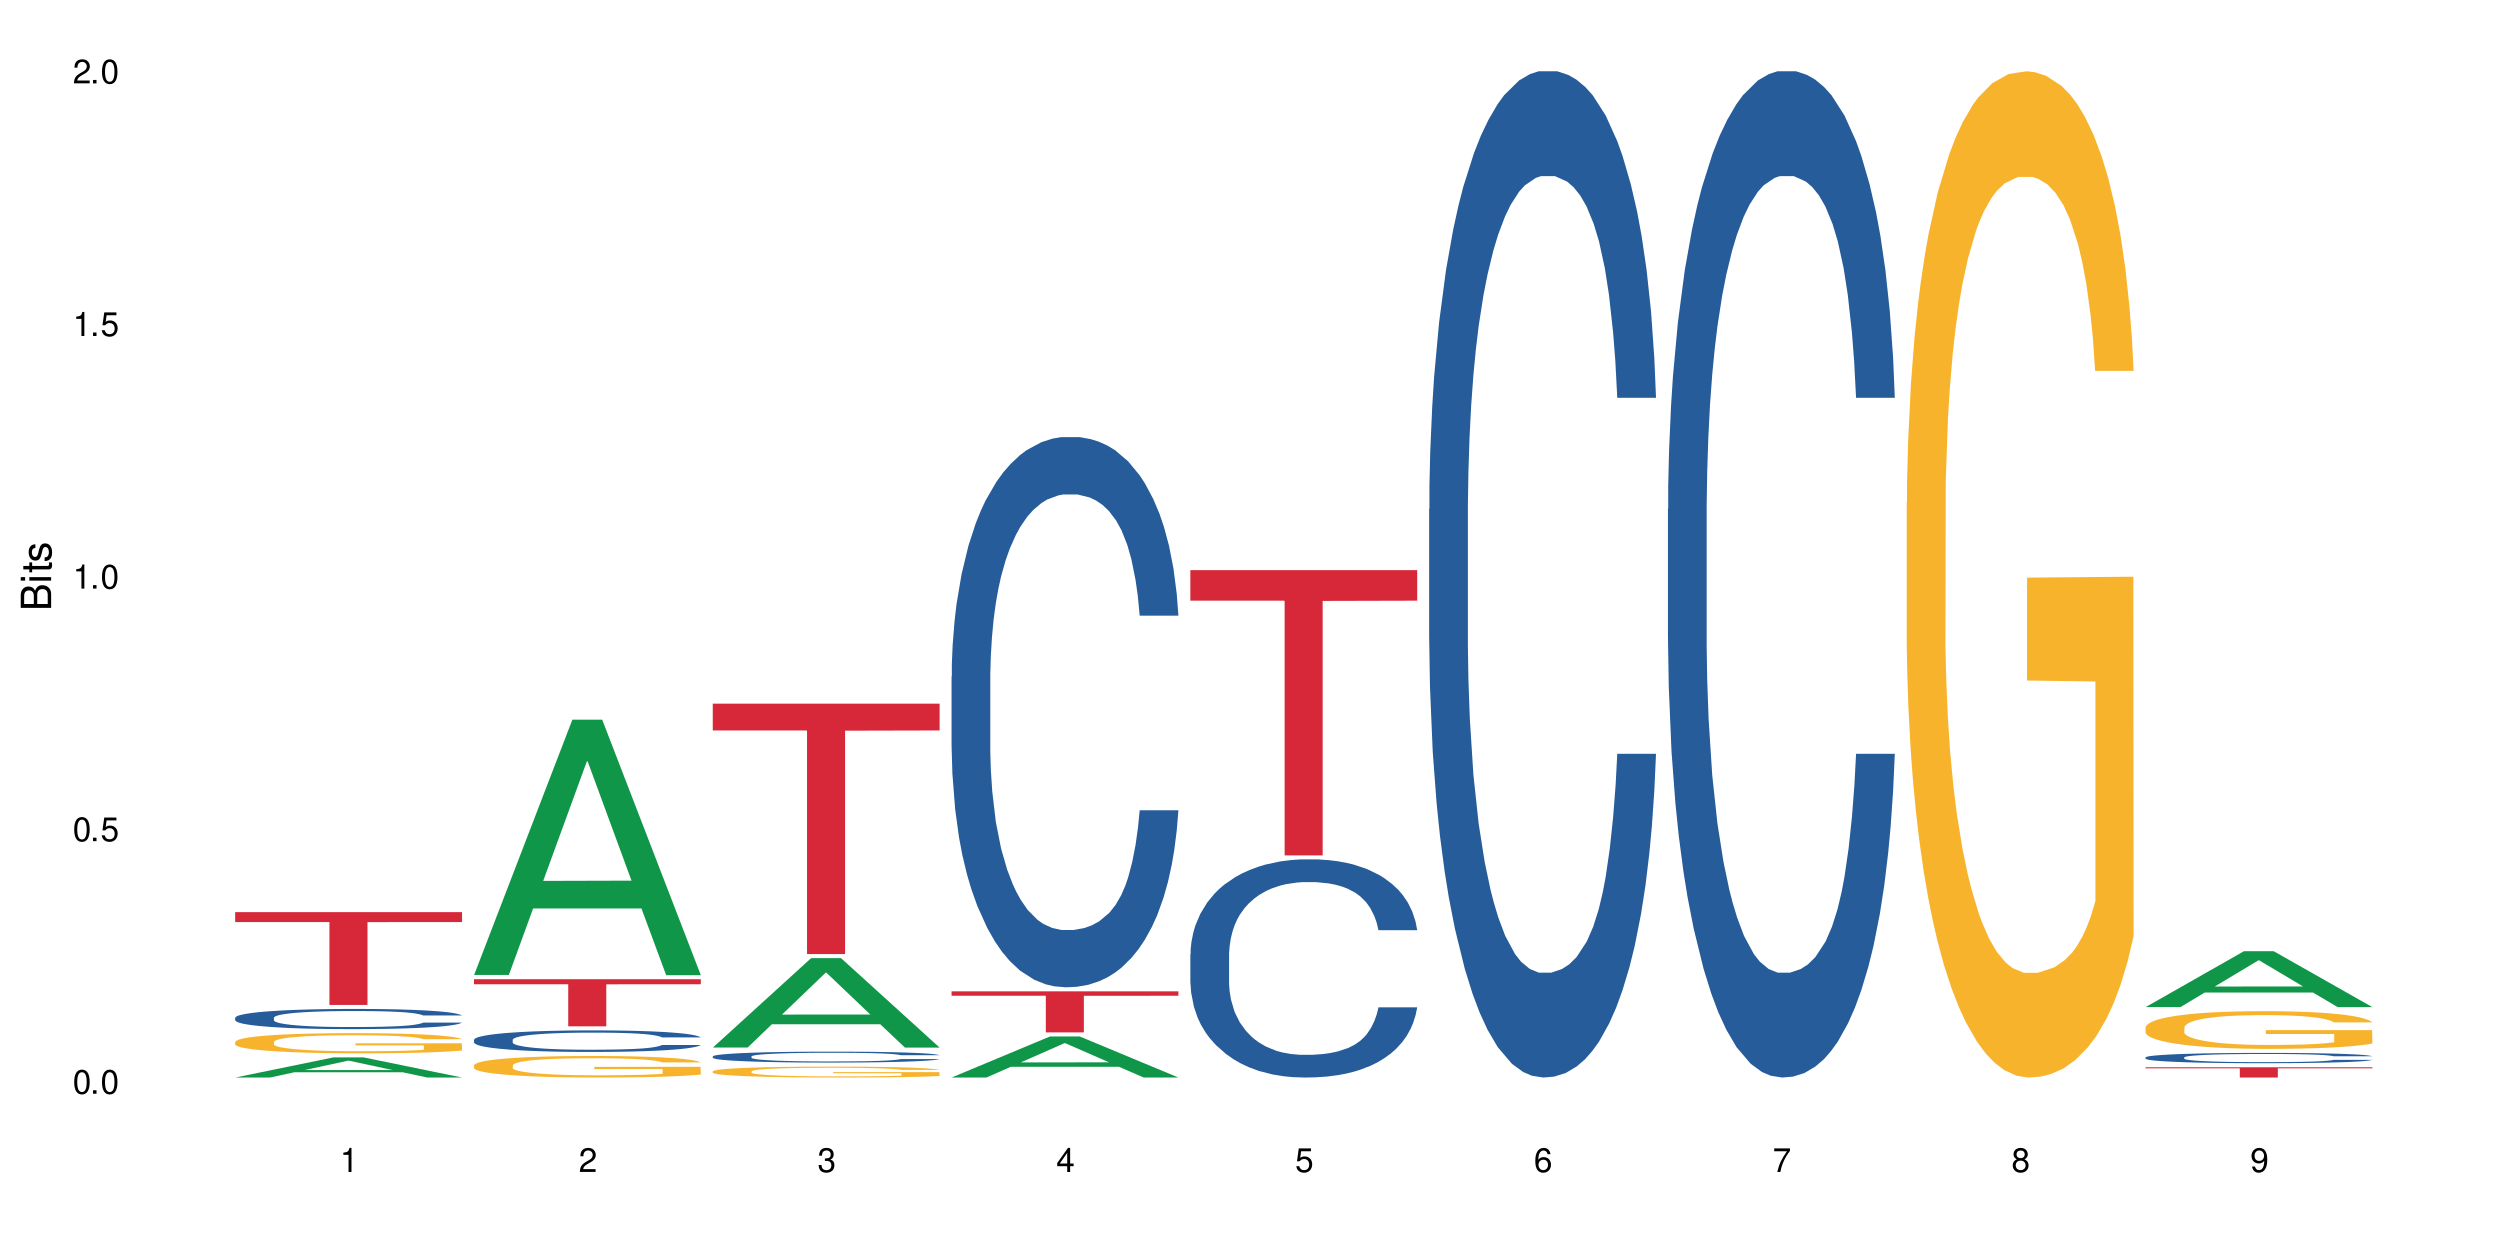
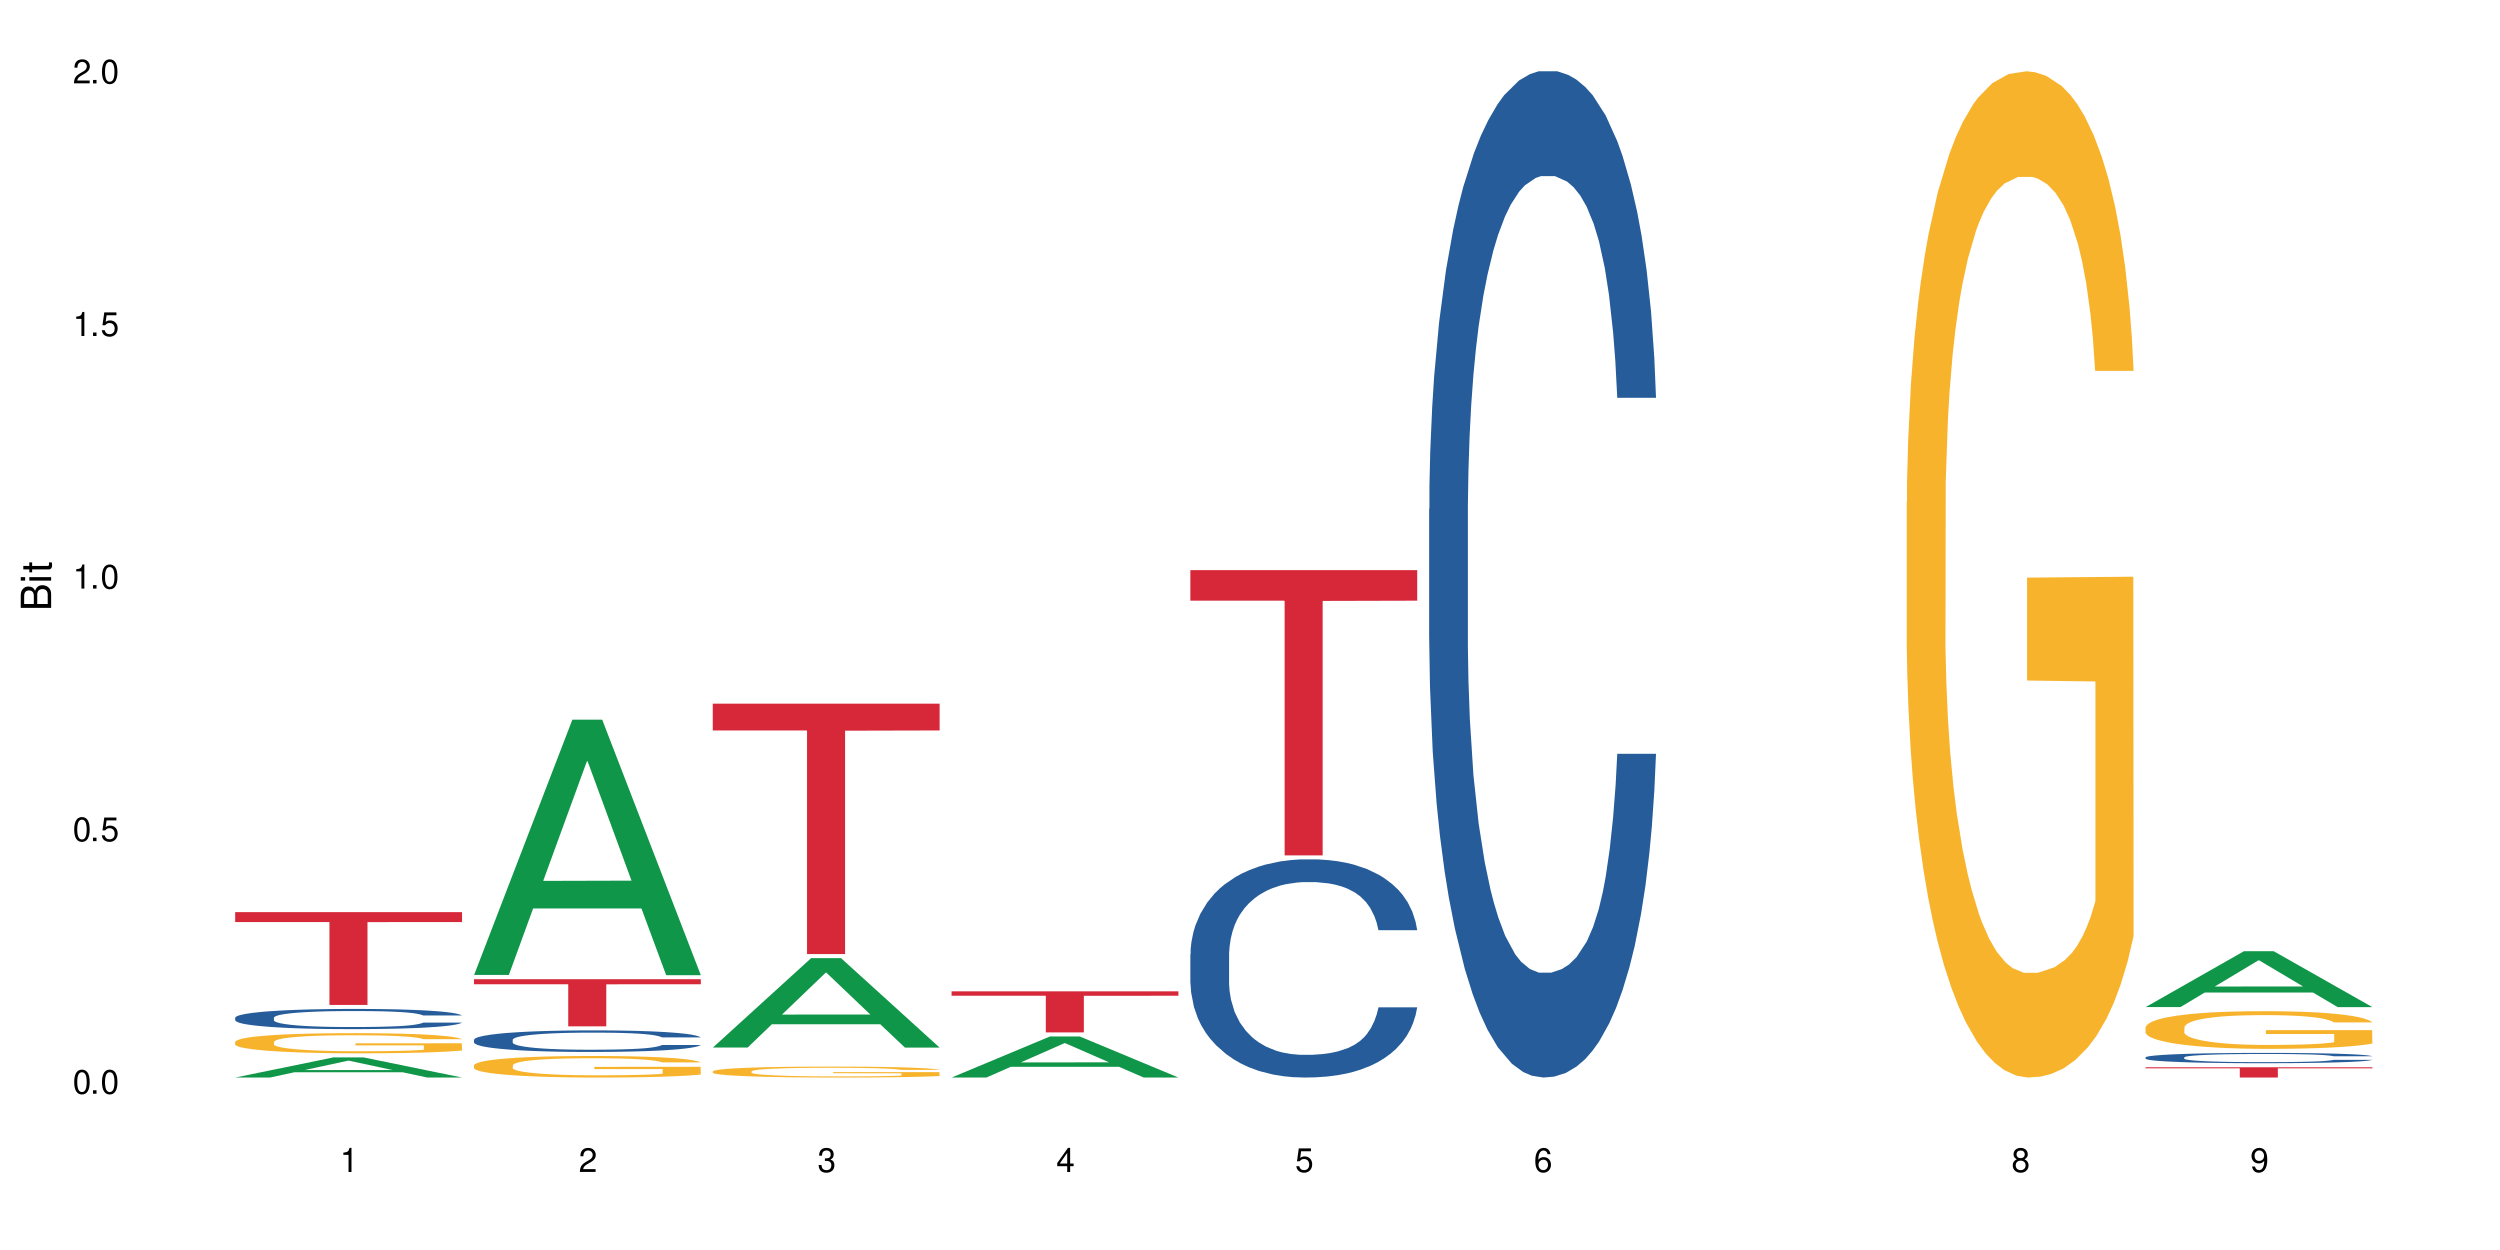
<svg xmlns="http://www.w3.org/2000/svg" xmlns:xlink="http://www.w3.org/1999/xlink" width="720" height="360" viewBox="0 0 720 360">
  <defs>
    <g>
      <g id="glyph-0-0">
</g>
      <g id="glyph-0-1">
        <path d="M 2.641 -6.938 C 2 -6.938 1.422 -6.656 1.078 -6.172 C 0.641 -5.562 0.406 -4.641 0.406 -3.359 C 0.406 -1.016 1.188 0.219 2.641 0.219 C 4.078 0.219 4.859 -1.016 4.859 -3.297 C 4.859 -4.641 4.656 -5.547 4.203 -6.172 C 3.844 -6.656 3.281 -6.938 2.641 -6.938 Z M 2.641 -6.188 C 3.547 -6.188 4 -5.25 4 -3.375 C 4 -1.406 3.562 -0.484 2.625 -0.484 C 1.734 -0.484 1.281 -1.438 1.281 -3.344 C 1.281 -5.25 1.734 -6.188 2.641 -6.188 Z M 2.641 -6.188 " />
      </g>
      <g id="glyph-0-2">
        <path d="M 1.828 -1 L 0.828 -1 L 0.828 0 L 1.828 0 Z M 1.828 -1 " />
      </g>
      <g id="glyph-0-3">
        <path d="M 4.562 -6.797 L 1.062 -6.797 L 0.547 -3.094 L 1.328 -3.094 C 1.719 -3.562 2.047 -3.734 2.578 -3.734 C 3.484 -3.734 4.062 -3.109 4.062 -2.094 C 4.062 -1.125 3.484 -0.531 2.578 -0.531 C 1.828 -0.531 1.375 -0.906 1.188 -1.672 L 0.328 -1.672 C 0.453 -1.109 0.547 -0.844 0.75 -0.594 C 1.125 -0.078 1.828 0.219 2.594 0.219 C 3.969 0.219 4.922 -0.781 4.922 -2.219 C 4.922 -3.562 4.031 -4.484 2.719 -4.484 C 2.25 -4.484 1.859 -4.359 1.469 -4.062 L 1.734 -5.969 L 4.562 -5.969 Z M 4.562 -6.797 " />
      </g>
      <g id="glyph-0-4">
        <path d="M 2.484 -4.938 L 2.484 0 L 3.328 0 L 3.328 -6.938 L 2.766 -6.938 C 2.469 -5.875 2.281 -5.734 0.984 -5.562 L 0.984 -4.938 Z M 2.484 -4.938 " />
      </g>
      <g id="glyph-0-5">
        <path d="M 4.859 -0.828 L 1.281 -0.828 C 1.359 -1.406 1.672 -1.781 2.5 -2.281 L 3.469 -2.828 C 4.406 -3.344 4.906 -4.062 4.906 -4.906 C 4.906 -5.484 4.672 -6.031 4.266 -6.406 C 3.859 -6.766 3.375 -6.938 2.719 -6.938 C 1.859 -6.938 1.219 -6.625 0.844 -6.031 C 0.609 -5.672 0.5 -5.234 0.484 -4.531 L 1.328 -4.531 C 1.359 -5.016 1.406 -5.281 1.531 -5.516 C 1.75 -5.938 2.188 -6.203 2.703 -6.203 C 3.469 -6.203 4.031 -5.641 4.031 -4.891 C 4.031 -4.344 3.719 -3.859 3.125 -3.516 L 2.234 -3 C 0.812 -2.172 0.406 -1.531 0.328 -0.016 L 4.859 -0.016 Z M 4.859 -0.828 " />
      </g>
      <g id="glyph-0-6">
        <path d="M 2.125 -3.188 L 2.578 -3.188 C 3.5 -3.188 3.984 -2.766 3.984 -1.922 C 3.984 -1.062 3.469 -0.531 2.594 -0.531 C 1.656 -0.531 1.203 -1 1.156 -2.016 L 0.312 -2.016 C 0.344 -1.453 0.438 -1.094 0.609 -0.781 C 0.953 -0.109 1.625 0.219 2.547 0.219 C 3.953 0.219 4.859 -0.625 4.859 -1.938 C 4.859 -2.828 4.516 -3.297 3.703 -3.594 C 4.344 -3.844 4.656 -4.328 4.656 -5.031 C 4.656 -6.219 3.875 -6.938 2.578 -6.938 C 1.203 -6.938 0.484 -6.172 0.453 -4.703 L 1.297 -4.703 C 1.312 -5.125 1.344 -5.359 1.453 -5.578 C 1.641 -5.969 2.062 -6.203 2.594 -6.203 C 3.344 -6.203 3.797 -5.75 3.797 -5 C 3.797 -4.516 3.609 -4.219 3.25 -4.047 C 3.016 -3.953 2.703 -3.922 2.125 -3.906 Z M 2.125 -3.188 " />
      </g>
      <g id="glyph-0-7">
        <path d="M 3.141 -1.672 L 3.141 0 L 3.984 0 L 3.984 -1.672 L 4.984 -1.672 L 4.984 -2.438 L 3.984 -2.438 L 3.984 -6.938 L 3.359 -6.938 L 0.266 -2.578 L 0.266 -1.672 Z M 3.141 -2.438 L 1 -2.438 L 3.141 -5.5 Z M 3.141 -2.438 " />
      </g>
      <g id="glyph-0-8">
        <path d="M 4.781 -5.125 C 4.609 -6.266 3.891 -6.938 2.844 -6.938 C 2.094 -6.938 1.422 -6.578 1.031 -5.953 C 0.594 -5.266 0.406 -4.422 0.406 -3.172 C 0.406 -2 0.578 -1.25 0.984 -0.641 C 1.359 -0.078 1.953 0.219 2.703 0.219 C 3.984 0.219 4.922 -0.75 4.922 -2.094 C 4.922 -3.375 4.062 -4.281 2.844 -4.281 C 2.172 -4.281 1.641 -4.031 1.281 -3.516 C 1.281 -5.234 1.828 -6.188 2.797 -6.188 C 3.391 -6.188 3.797 -5.797 3.938 -5.125 Z M 2.734 -3.531 C 3.547 -3.531 4.062 -2.953 4.062 -2.031 C 4.062 -1.156 3.484 -0.531 2.703 -0.531 C 1.922 -0.531 1.328 -1.188 1.328 -2.078 C 1.328 -2.938 1.906 -3.531 2.734 -3.531 Z M 2.734 -3.531 " />
      </g>
      <g id="glyph-0-9">
-         <path d="M 4.984 -6.797 L 0.438 -6.797 L 0.438 -5.969 L 4.109 -5.969 C 2.5 -3.656 1.828 -2.234 1.328 0 L 2.219 0 C 2.594 -2.172 3.453 -4.047 4.984 -6.094 Z M 4.984 -6.797 " />
-       </g>
+         </g>
      <g id="glyph-0-10">
        <path d="M 3.75 -3.656 C 4.469 -4.094 4.688 -4.438 4.688 -5.078 C 4.688 -6.172 3.844 -6.938 2.641 -6.938 C 1.438 -6.938 0.594 -6.172 0.594 -5.094 C 0.594 -4.438 0.812 -4.094 1.516 -3.656 C 0.734 -3.266 0.359 -2.703 0.359 -1.922 C 0.359 -0.656 1.281 0.219 2.641 0.219 C 3.984 0.219 4.922 -0.656 4.922 -1.922 C 4.922 -2.703 4.531 -3.266 3.75 -3.656 Z M 2.641 -6.188 C 3.359 -6.188 3.812 -5.75 3.812 -5.062 C 3.812 -4.406 3.344 -3.984 2.641 -3.984 C 1.922 -3.984 1.453 -4.406 1.453 -5.078 C 1.453 -5.75 1.922 -6.188 2.641 -6.188 Z M 2.641 -3.266 C 3.484 -3.266 4.062 -2.719 4.062 -1.906 C 4.062 -1.078 3.484 -0.531 2.625 -0.531 C 1.797 -0.531 1.219 -1.094 1.219 -1.906 C 1.219 -2.719 1.781 -3.266 2.641 -3.266 Z M 2.641 -3.266 " />
      </g>
      <g id="glyph-0-11">
        <path d="M 0.516 -1.578 C 0.672 -0.453 1.406 0.219 2.438 0.219 C 3.188 0.219 3.859 -0.141 4.266 -0.766 C 4.688 -1.453 4.891 -2.297 4.891 -3.547 C 4.891 -4.719 4.703 -5.453 4.312 -6.078 C 3.938 -6.641 3.344 -6.938 2.594 -6.938 C 1.297 -6.938 0.359 -5.969 0.359 -4.625 C 0.359 -3.344 1.234 -2.453 2.453 -2.453 C 3.094 -2.453 3.578 -2.672 4.016 -3.203 C 4 -1.484 3.469 -0.531 2.5 -0.531 C 1.906 -0.531 1.484 -0.906 1.359 -1.578 Z M 2.578 -6.203 C 3.375 -6.203 3.969 -5.531 3.969 -4.641 C 3.969 -3.797 3.391 -3.188 2.547 -3.188 C 1.734 -3.188 1.234 -3.766 1.234 -4.688 C 1.234 -5.562 1.797 -6.203 2.578 -6.203 Z M 2.578 -6.203 " />
      </g>
      <g id="glyph-1-0">
</g>
      <g id="glyph-1-1">
        <path d="M 0 -0.953 L 0 -4.891 C 0 -5.719 -0.234 -6.344 -0.734 -6.797 C -1.188 -7.234 -1.812 -7.469 -2.5 -7.469 C -3.547 -7.469 -4.188 -7 -4.625 -5.875 C -4.984 -6.688 -5.625 -7.094 -6.531 -7.094 C -7.172 -7.094 -7.734 -6.859 -8.141 -6.391 C -8.562 -5.922 -8.75 -5.344 -8.75 -4.5 L -8.75 -0.953 Z M -4.984 -2.062 L -7.766 -2.062 L -7.766 -4.219 C -7.766 -4.844 -7.688 -5.203 -7.453 -5.5 C -7.219 -5.812 -6.859 -5.969 -6.375 -5.969 C -5.891 -5.969 -5.531 -5.812 -5.297 -5.5 C -5.062 -5.203 -4.984 -4.844 -4.984 -4.219 Z M -0.984 -2.062 L -4 -2.062 L -4 -4.781 C -4 -5.766 -3.438 -6.359 -2.484 -6.359 C -1.547 -6.359 -0.984 -5.766 -0.984 -4.781 Z M -0.984 -2.062 " />
      </g>
      <g id="glyph-1-2">
        <path d="M -6.281 -1.797 L -6.281 -0.797 L 0 -0.797 L 0 -1.797 Z M -8.75 -1.797 L -8.75 -0.797 L -7.484 -0.797 L -7.484 -1.797 Z M -8.75 -1.797 " />
      </g>
      <g id="glyph-1-3">
        <path d="M -6.281 -3.047 L -6.281 -2.016 L -8.016 -2.016 L -8.016 -1.016 L -6.281 -1.016 L -6.281 -0.172 L -5.469 -0.172 L -5.469 -1.016 L -0.719 -1.016 C -0.078 -1.016 0.281 -1.453 0.281 -2.234 C 0.281 -2.5 0.25 -2.719 0.188 -3.047 L -0.641 -3.047 C -0.609 -2.906 -0.594 -2.766 -0.594 -2.562 C -0.594 -2.141 -0.719 -2.016 -1.156 -2.016 L -5.469 -2.016 L -5.469 -3.047 Z M -6.281 -3.047 " />
      </g>
      <g id="glyph-1-4">
-         <path d="M -4.531 -5.25 C -5.766 -5.25 -6.469 -4.422 -6.469 -2.969 C -6.469 -1.516 -5.719 -0.562 -4.547 -0.562 C -3.562 -0.562 -3.094 -1.062 -2.734 -2.562 L -2.516 -3.484 C -2.344 -4.188 -2.094 -4.469 -1.641 -4.469 C -1.047 -4.469 -0.641 -3.875 -0.641 -3 C -0.641 -2.453 -0.797 -2 -1.062 -1.75 C -1.25 -1.594 -1.422 -1.531 -1.875 -1.469 L -1.875 -0.406 C -0.422 -0.453 0.281 -1.266 0.281 -2.922 C 0.281 -4.5 -0.5 -5.516 -1.719 -5.516 C -2.656 -5.516 -3.172 -4.984 -3.469 -3.734 L -3.703 -2.766 C -3.891 -1.953 -4.156 -1.609 -4.594 -1.609 C -5.188 -1.609 -5.547 -2.125 -5.547 -2.938 C -5.547 -3.75 -5.203 -4.172 -4.531 -4.203 Z M -4.531 -5.25 " />
-       </g>
+         </g>
    </g>
  </defs>
  <rect x="-72" y="-36" width="864" height="432" fill="rgb(100%, 100%, 100%)" fill-opacity="1" />
  <path fill-rule="nonzero" fill="rgb(6.275%, 58.824%, 28.235%)" fill-opacity="1" d="M 67.73 310.328 L 67.801 310.32 L 96.07 304.523 L 104.656 304.523 L 133.066 310.332 L 123.082 310.332 L 115.965 308.816 L 84.762 308.816 L 77.781 310.328 L 67.73 310.328 L 87.766 308.188 L 113.102 308.184 L 100.469 305.473 L 100.328 305.469 L 100.188 305.484 L 87.695 308.184 L 87.766 308.188 Z M 67.73 310.328 " />
  <path fill-rule="nonzero" fill="rgb(14.51%, 36.078%, 60%)" fill-opacity="1" d="M 67.73 293.105 L 67.812 293.102 L 67.812 292.973 L 68.051 292.77 L 68.605 292.516 L 69.164 292.34 L 70.598 292.027 L 72.59 291.723 L 74.664 291.492 L 76.176 291.352 L 77.531 291.246 L 80.637 291.051 L 82.629 290.949 L 84.781 290.859 L 87.41 290.77 L 89.324 290.715 L 93.625 290.629 L 96.812 290.594 L 99.281 290.578 L 104.621 290.578 L 107.809 290.598 L 110.117 290.625 L 112.668 290.668 L 114.82 290.715 L 118.562 290.832 L 121.91 290.98 L 123.426 291.066 L 125.816 291.23 L 127.648 291.391 L 128.922 291.527 L 130.355 291.723 L 131.629 291.965 L 132.586 292.234 L 133.066 292.461 L 121.91 292.461 L 121.352 292.25 L 120.715 292.086 L 119.52 291.867 L 118.324 291.715 L 116.652 291.559 L 115.137 291.457 L 113.066 291.359 L 111.234 291.293 L 109.32 291.246 L 107.488 291.215 L 103.984 291.184 L 99.922 291.184 L 98.406 291.195 L 95.297 291.234 L 93.625 291.273 L 91.234 291.348 L 89.562 291.418 L 87.57 291.523 L 86.215 291.613 L 84.543 291.75 L 83.348 291.875 L 81.992 292.047 L 81.195 292.18 L 80.48 292.328 L 79.84 292.504 L 79.363 292.691 L 79.043 292.887 L 78.887 293.078 L 78.887 293.902 L 79.043 294.094 L 79.441 294.316 L 80.48 294.641 L 81.992 294.922 L 83.746 295.145 L 85.418 295.305 L 86.375 295.379 L 87.648 295.461 L 89.641 295.57 L 92.512 295.676 L 94.184 295.719 L 96.734 295.762 L 99.363 295.781 L 102.867 295.781 L 105.977 295.762 L 108.047 295.734 L 110.199 295.691 L 113.145 295.602 L 114.98 295.516 L 116.57 295.414 L 117.766 295.312 L 118.562 295.23 L 119.758 295.062 L 120.715 294.883 L 121.434 294.699 L 121.91 294.516 L 133.066 294.516 L 132.586 294.73 L 131.871 294.938 L 131.152 295.09 L 130.039 295.277 L 128.762 295.441 L 126.93 295.629 L 125.418 295.75 L 123.426 295.883 L 121.59 295.984 L 119.602 296.074 L 116.652 296.18 L 114.738 296.234 L 112.668 296.281 L 110.199 296.324 L 107.09 296.359 L 103.746 296.383 L 100.637 296.387 L 97.289 296.375 L 94.82 296.355 L 91.555 296.309 L 87.492 296.211 L 84.543 296.109 L 82.23 296.008 L 80.238 295.902 L 78.008 295.762 L 75.141 295.527 L 73.387 295.348 L 72.191 295.195 L 70.84 294.988 L 69.883 294.805 L 68.766 294.508 L 67.969 294.129 L 67.73 293.836 Z M 67.73 293.105 " />
  <path fill-rule="nonzero" fill="rgb(96.863%, 70.196%, 16.863%)" fill-opacity="1" d="M 67.73 300.039 L 67.812 300.035 L 67.812 299.926 L 68.129 299.688 L 68.926 299.359 L 69.961 299.09 L 71.078 298.875 L 71.793 298.766 L 72.988 298.605 L 74.023 298.488 L 76.656 298.25 L 80 298.027 L 81.832 297.934 L 83.906 297.844 L 86.852 297.742 L 88.207 297.703 L 92.352 297.621 L 97.051 297.566 L 102.23 297.551 L 104.621 297.555 L 107.887 297.578 L 112.348 297.637 L 114.898 297.688 L 116.891 297.742 L 118.961 297.809 L 121.512 297.918 L 123.902 298.043 L 125.816 298.172 L 127.727 298.332 L 129.32 298.5 L 130.676 298.688 L 131.871 298.91 L 132.586 299.094 L 133.066 299.281 L 121.988 299.281 L 121.352 299.094 L 120.637 298.949 L 119.441 298.777 L 118.246 298.648 L 117.051 298.547 L 114.82 298.41 L 112.906 298.324 L 110.516 298.25 L 108.207 298.203 L 105.578 298.172 L 103.984 298.16 L 99.762 298.16 L 95.938 298.199 L 93.707 298.238 L 92.113 298.281 L 89.879 298.363 L 88.527 298.426 L 87.73 298.469 L 85.34 298.633 L 83.746 298.781 L 82.871 298.883 L 81.754 299.043 L 80.957 299.184 L 80.082 299.398 L 79.602 299.555 L 78.965 299.918 L 78.887 300.871 L 79.125 301.074 L 79.602 301.289 L 80.238 301.48 L 81.195 301.684 L 82.152 301.836 L 83.824 302.043 L 85.258 302.184 L 86.375 302.273 L 88.527 302.414 L 89.402 302.465 L 91.473 302.559 L 93.625 302.633 L 96.254 302.695 L 98.246 302.727 L 101.434 302.754 L 105.496 302.754 L 110.277 302.723 L 113.305 302.68 L 115.379 302.637 L 116.73 302.602 L 118.406 302.543 L 119.602 302.488 L 120.715 302.43 L 122.07 302.34 L 122.07 301.074 L 102.391 301.066 L 102.391 300.473 L 132.984 300.469 L 133.066 302.543 L 131.391 302.688 L 129.32 302.824 L 127.328 302.93 L 125.258 303.02 L 122.309 303.121 L 119.918 303.184 L 116.254 303.258 L 112.906 303.305 L 109.402 303.34 L 106.293 303.355 L 102.629 303.359 L 99.363 303.348 L 95.855 303.316 L 93.066 303.273 L 90.52 303.223 L 87.969 303.152 L 84.781 303.043 L 82.711 302.949 L 80.559 302.84 L 78.406 302.707 L 76.496 302.562 L 75.219 302.453 L 73.945 302.324 L 72.59 302.164 L 71.316 301.984 L 70.359 301.82 L 69.484 301.637 L 68.848 301.461 L 68.211 301.223 L 67.891 301.031 L 67.73 300.867 Z M 67.73 300.039 " />
  <path fill-rule="nonzero" fill="rgb(83.922%, 15.686%, 22.353%)" fill-opacity="1" d="M 67.73 262.688 L 133.066 262.688 L 133.066 265.547 L 105.836 265.57 L 105.836 289.414 L 94.879 289.414 L 94.879 265.598 L 94.723 265.547 L 67.73 265.547 Z M 67.73 262.688 " />
  <path fill-rule="nonzero" fill="rgb(6.275%, 58.824%, 28.235%)" fill-opacity="1" d="M 136.504 280.781 L 136.574 280.715 L 164.844 207.258 L 173.43 207.258 L 201.836 280.852 L 191.855 280.852 L 184.738 261.641 L 153.535 261.641 L 146.555 280.781 L 136.504 280.781 L 156.535 253.695 L 181.875 253.625 L 169.242 219.281 L 169.102 219.215 L 168.961 219.422 L 156.469 253.625 L 156.535 253.695 Z M 136.504 280.781 " />
  <path fill-rule="nonzero" fill="rgb(14.51%, 36.078%, 60%)" fill-opacity="1" d="M 136.504 299.457 L 136.582 299.449 L 136.582 299.312 L 136.824 299.098 L 137.379 298.828 L 137.938 298.641 L 139.371 298.305 L 141.363 297.98 L 143.434 297.73 L 144.949 297.582 L 146.305 297.469 L 149.41 297.262 L 151.402 297.152 L 153.555 297.055 L 156.184 296.961 L 158.098 296.902 L 162.398 296.812 L 165.586 296.773 L 168.055 296.754 L 173.395 296.754 L 176.582 296.777 L 178.891 296.809 L 181.441 296.852 L 183.594 296.902 L 187.336 297.027 L 190.684 297.188 L 192.195 297.277 L 194.586 297.453 L 196.418 297.625 L 197.695 297.77 L 199.129 297.98 L 200.402 298.238 L 201.359 298.527 L 201.836 298.77 L 190.684 298.77 L 190.125 298.543 L 189.488 298.367 L 188.293 298.133 L 187.098 297.969 L 185.426 297.805 L 183.91 297.699 L 181.84 297.59 L 180.008 297.523 L 178.094 297.469 L 176.262 297.438 L 172.758 297.402 L 168.691 297.402 L 167.18 297.414 L 164.07 297.461 L 162.398 297.5 L 160.008 297.578 L 158.336 297.652 L 156.344 297.766 L 154.988 297.863 L 153.316 298.008 L 152.121 298.141 L 150.766 298.328 L 149.969 298.469 L 149.25 298.629 L 148.613 298.816 L 148.137 299.012 L 147.816 299.223 L 147.66 299.43 L 147.66 300.309 L 147.816 300.512 L 148.215 300.75 L 149.25 301.094 L 150.766 301.395 L 152.52 301.633 L 154.191 301.805 L 155.148 301.883 L 156.422 301.977 L 158.414 302.09 L 161.281 302.203 L 162.957 302.246 L 165.504 302.293 L 168.137 302.316 L 171.641 302.316 L 174.746 302.293 L 176.82 302.266 L 178.973 302.219 L 181.918 302.121 L 183.75 302.031 L 185.344 301.926 L 186.539 301.816 L 187.336 301.727 L 188.531 301.551 L 189.488 301.355 L 190.203 301.156 L 190.684 300.965 L 201.836 300.965 L 201.359 301.191 L 200.645 301.414 L 199.926 301.578 L 198.809 301.777 L 197.535 301.953 L 195.703 302.152 L 194.188 302.281 L 192.195 302.422 L 190.363 302.531 L 188.371 302.629 L 185.426 302.742 L 183.512 302.797 L 181.441 302.848 L 178.973 302.895 L 175.863 302.934 L 172.516 302.957 L 169.41 302.961 L 166.062 302.949 L 163.594 302.93 L 160.328 302.879 L 156.262 302.773 L 153.316 302.668 L 151.004 302.559 L 149.012 302.445 L 146.781 302.293 L 143.914 302.043 L 142.16 301.852 L 140.965 301.691 L 139.609 301.469 L 138.656 301.273 L 137.539 300.953 L 136.742 300.551 L 136.504 300.238 Z M 136.504 299.457 " />
  <path fill-rule="nonzero" fill="rgb(96.863%, 70.196%, 16.863%)" fill-opacity="1" d="M 136.504 306.785 L 136.582 306.777 L 136.582 306.664 L 136.902 306.41 L 137.699 306.059 L 138.734 305.77 L 139.852 305.543 L 140.566 305.426 L 141.762 305.254 L 142.797 305.129 L 145.426 304.875 L 148.773 304.637 L 150.605 304.535 L 152.68 304.438 L 155.625 304.328 L 156.98 304.289 L 161.125 304.199 L 165.824 304.145 L 171.004 304.125 L 173.395 304.133 L 176.66 304.156 L 181.121 304.215 L 183.672 304.273 L 185.664 304.328 L 187.734 304.402 L 190.285 304.516 L 192.676 304.652 L 194.586 304.789 L 196.5 304.961 L 198.094 305.141 L 199.449 305.34 L 200.645 305.578 L 201.359 305.773 L 201.836 305.973 L 190.762 305.973 L 190.125 305.773 L 189.41 305.621 L 188.215 305.434 L 187.02 305.301 L 185.824 305.191 L 183.594 305.043 L 181.68 304.953 L 179.289 304.875 L 176.98 304.824 L 174.348 304.789 L 172.758 304.777 L 168.535 304.777 L 164.707 304.816 L 162.477 304.863 L 160.883 304.906 L 158.652 304.992 L 157.301 305.062 L 156.504 305.105 L 154.113 305.281 L 152.52 305.441 L 151.641 305.547 L 150.527 305.719 L 149.73 305.871 L 148.852 306.098 L 148.375 306.27 L 147.738 306.652 L 147.66 307.676 L 147.898 307.891 L 148.375 308.121 L 149.012 308.324 L 149.969 308.543 L 150.926 308.707 L 152.598 308.926 L 154.031 309.074 L 155.148 309.172 L 157.301 309.324 L 158.176 309.375 L 160.246 309.477 L 162.398 309.555 L 165.027 309.625 L 167.02 309.656 L 170.207 309.688 L 174.27 309.688 L 179.051 309.652 L 182.078 309.605 L 184.148 309.562 L 185.504 309.523 L 187.176 309.461 L 188.371 309.402 L 189.488 309.34 L 190.844 309.246 L 190.844 307.891 L 171.164 307.883 L 171.164 307.25 L 201.758 307.242 L 201.836 309.461 L 200.164 309.613 L 198.094 309.762 L 196.102 309.875 L 194.031 309.969 L 191.082 310.078 L 188.691 310.145 L 185.027 310.227 L 181.68 310.277 L 178.176 310.309 L 175.066 310.328 L 171.402 310.332 L 168.137 310.32 L 164.629 310.285 L 161.84 310.242 L 159.289 310.184 L 156.742 310.113 L 153.555 309.992 L 151.484 309.895 L 149.332 309.777 L 147.18 309.637 L 145.27 309.48 L 143.992 309.363 L 142.719 309.227 L 141.363 309.059 L 140.09 308.863 L 139.133 308.688 L 138.258 308.492 L 137.617 308.305 L 136.98 308.047 L 136.664 307.844 L 136.504 307.668 Z M 136.504 306.785 " />
  <path fill-rule="nonzero" fill="rgb(83.922%, 15.686%, 22.353%)" fill-opacity="1" d="M 136.504 282.016 L 201.836 282.016 L 201.836 283.469 L 174.609 283.48 L 174.609 295.59 L 163.652 295.59 L 163.652 283.492 L 163.496 283.469 L 136.504 283.469 Z M 136.504 282.016 " />
  <path fill-rule="nonzero" fill="rgb(6.275%, 58.824%, 28.235%)" fill-opacity="1" d="M 205.277 301.688 L 205.348 301.664 L 233.617 275.934 L 242.203 275.934 L 270.609 301.711 L 260.629 301.711 L 253.508 294.98 L 222.309 294.98 L 215.328 301.688 L 205.277 301.688 L 225.309 292.199 L 250.648 292.176 L 238.012 280.145 L 237.875 280.121 L 237.734 280.191 L 225.238 292.176 L 225.309 292.199 Z M 205.277 301.688 " />
-   <path fill-rule="nonzero" fill="rgb(14.51%, 36.078%, 60%)" fill-opacity="1" d="M 205.277 304.242 L 205.355 304.242 L 205.355 304.172 L 205.594 304.062 L 206.152 303.926 L 206.711 303.828 L 208.145 303.66 L 210.137 303.496 L 212.207 303.371 L 213.723 303.293 L 215.078 303.238 L 218.184 303.129 L 220.176 303.074 L 222.328 303.027 L 224.957 302.977 L 226.867 302.949 L 231.172 302.902 L 234.359 302.883 L 236.828 302.875 L 242.168 302.875 L 245.352 302.887 L 247.664 302.902 L 250.215 302.922 L 252.363 302.949 L 256.109 303.012 L 259.457 303.094 L 260.969 303.141 L 263.359 303.23 L 265.191 303.316 L 266.469 303.391 L 267.902 303.496 L 269.176 303.625 L 270.133 303.773 L 270.609 303.895 L 259.457 303.895 L 258.898 303.781 L 258.262 303.691 L 257.066 303.574 L 255.871 303.492 L 254.195 303.406 L 252.684 303.352 L 250.613 303.297 L 248.777 303.262 L 246.867 303.238 L 245.035 303.219 L 241.527 303.203 L 237.465 303.203 L 235.953 303.207 L 232.844 303.23 L 231.172 303.25 L 228.781 303.293 L 227.109 303.328 L 225.117 303.387 L 223.762 303.438 L 222.09 303.512 L 220.895 303.578 L 219.539 303.672 L 218.742 303.742 L 218.023 303.824 L 217.387 303.918 L 216.91 304.02 L 216.59 304.125 L 216.43 304.23 L 216.43 304.676 L 216.59 304.777 L 216.988 304.898 L 218.023 305.074 L 219.539 305.227 L 221.293 305.348 L 222.965 305.434 L 223.922 305.477 L 225.195 305.52 L 227.188 305.578 L 230.055 305.637 L 231.73 305.66 L 234.277 305.684 L 236.906 305.695 L 240.414 305.695 L 243.52 305.684 L 245.594 305.668 L 247.742 305.645 L 250.691 305.598 L 252.523 305.551 L 254.117 305.496 L 255.312 305.441 L 256.109 305.395 L 257.305 305.305 L 258.262 305.207 L 258.977 305.105 L 259.457 305.008 L 270.609 305.008 L 270.133 305.125 L 269.414 305.238 L 268.699 305.32 L 267.582 305.422 L 266.309 305.508 L 264.477 305.609 L 262.961 305.676 L 260.969 305.75 L 259.137 305.805 L 257.145 305.852 L 254.195 305.91 L 252.285 305.938 L 250.215 305.965 L 247.742 305.988 L 244.637 306.008 L 241.289 306.02 L 238.184 306.023 L 234.836 306.016 L 232.367 306.004 L 229.098 305.98 L 225.035 305.926 L 222.09 305.871 L 219.777 305.816 L 217.785 305.762 L 215.555 305.684 L 212.688 305.555 L 210.934 305.457 L 209.738 305.379 L 208.383 305.266 L 207.426 305.164 L 206.312 305.004 L 205.516 304.801 L 205.277 304.641 Z M 205.277 304.242 " />
  <path fill-rule="nonzero" fill="rgb(96.863%, 70.196%, 16.863%)" fill-opacity="1" d="M 205.277 308.535 L 205.355 308.531 L 205.355 308.473 L 205.676 308.344 L 206.473 308.164 L 207.508 308.02 L 208.621 307.902 L 209.34 307.844 L 210.535 307.758 L 211.57 307.695 L 214.199 307.566 L 217.547 307.445 L 219.379 307.391 L 221.449 307.344 L 224.398 307.289 L 225.754 307.27 L 229.895 307.223 L 234.598 307.195 L 239.777 307.188 L 242.168 307.188 L 245.434 307.199 L 249.895 307.23 L 252.445 307.262 L 254.438 307.289 L 256.508 307.328 L 259.059 307.383 L 261.449 307.453 L 263.359 307.523 L 265.273 307.609 L 266.867 307.699 L 268.219 307.801 L 269.414 307.922 L 270.133 308.023 L 270.609 308.121 L 259.535 308.121 L 258.898 308.023 L 258.18 307.945 L 256.984 307.848 L 255.789 307.781 L 254.594 307.727 L 252.363 307.652 L 250.453 307.605 L 248.062 307.566 L 245.75 307.539 L 243.121 307.523 L 241.527 307.516 L 237.305 307.516 L 233.48 307.535 L 231.25 307.559 L 229.656 307.582 L 227.426 307.625 L 226.07 307.66 L 225.273 307.684 L 222.883 307.773 L 221.293 307.852 L 220.414 307.906 L 219.301 307.992 L 218.504 308.07 L 217.625 308.188 L 217.148 308.273 L 216.512 308.469 L 216.43 308.984 L 216.672 309.094 L 217.148 309.211 L 217.785 309.316 L 218.742 309.426 L 219.699 309.508 L 221.371 309.621 L 222.805 309.695 L 223.922 309.742 L 226.07 309.82 L 226.949 309.848 L 229.02 309.898 L 231.172 309.938 L 233.801 309.973 L 235.793 309.992 L 238.98 310.004 L 243.043 310.004 L 247.824 309.988 L 250.852 309.965 L 252.922 309.941 L 254.277 309.922 L 255.949 309.891 L 257.145 309.859 L 258.262 309.828 L 259.613 309.781 L 259.613 309.094 L 239.934 309.09 L 239.934 308.77 L 270.531 308.766 L 270.609 309.891 L 268.938 309.969 L 266.867 310.043 L 264.875 310.102 L 262.801 310.148 L 259.855 310.203 L 257.465 310.238 L 253.801 310.277 L 250.453 310.305 L 246.945 310.32 L 243.84 310.328 L 240.176 310.332 L 236.906 310.328 L 233.402 310.309 L 230.613 310.285 L 228.062 310.258 L 225.516 310.219 L 222.328 310.16 L 220.254 310.109 L 218.105 310.051 L 215.953 309.98 L 214.039 309.902 L 212.766 309.84 L 211.492 309.773 L 210.137 309.688 L 208.863 309.59 L 207.906 309.5 L 207.027 309.398 L 206.391 309.305 L 205.754 309.176 L 205.438 309.07 L 205.277 308.98 Z M 205.277 308.535 " />
  <path fill-rule="nonzero" fill="rgb(83.922%, 15.686%, 22.353%)" fill-opacity="1" d="M 205.277 202.648 L 270.609 202.648 L 270.609 210.371 L 243.383 210.438 L 243.383 274.77 L 232.426 274.77 L 232.426 210.504 L 232.266 210.371 L 205.277 210.371 Z M 205.277 202.648 " />
  <path fill-rule="nonzero" fill="rgb(6.275%, 58.824%, 28.235%)" fill-opacity="1" d="M 274.051 310.32 L 274.117 310.309 L 302.387 298.504 L 310.973 298.504 L 339.383 310.332 L 329.402 310.332 L 322.281 307.246 L 291.082 307.246 L 284.102 310.32 L 274.051 310.32 L 294.082 305.969 L 319.422 305.957 L 306.785 300.438 L 306.645 300.426 L 306.508 300.457 L 294.012 305.957 L 294.082 305.969 Z M 274.051 310.32 " />
-   <path fill-rule="nonzero" fill="rgb(14.51%, 36.078%, 60%)" fill-opacity="1" d="M 274.051 194.836 L 274.129 194.691 L 274.129 191.215 L 274.367 185.711 L 274.926 178.758 L 275.484 173.98 L 276.918 165.434 L 278.91 157.176 L 280.98 150.805 L 282.496 147.039 L 283.848 144.141 L 286.957 138.781 L 288.949 136.031 L 291.102 133.57 L 293.73 131.105 L 295.641 129.656 L 299.945 127.34 L 303.129 126.328 L 305.602 125.891 L 310.938 125.891 L 314.125 126.473 L 316.438 127.195 L 318.984 128.355 L 321.137 129.656 L 324.883 132.844 L 328.23 136.898 L 329.742 139.219 L 332.133 143.707 L 333.965 148.051 L 335.238 151.82 L 336.676 157.176 L 337.949 163.695 L 338.906 171.082 L 339.383 177.309 L 328.23 177.309 L 327.672 171.516 L 327.035 167.027 L 325.84 161.09 L 324.645 156.887 L 322.969 152.688 L 321.457 149.938 L 319.383 147.184 L 317.551 145.445 L 315.641 144.141 L 313.809 143.273 L 310.301 142.402 L 306.238 142.402 L 304.723 142.695 L 301.617 143.852 L 299.945 144.867 L 297.555 146.895 L 295.879 148.777 L 293.887 151.672 L 292.535 154.137 L 290.859 157.902 L 289.664 161.234 L 288.312 166.012 L 287.516 169.633 L 286.797 173.691 L 286.16 178.469 L 285.684 183.539 L 285.363 188.898 L 285.203 194.113 L 285.203 216.562 L 285.363 221.777 L 285.762 227.859 L 286.797 236.695 L 288.312 244.371 L 290.062 250.457 L 291.738 254.801 L 292.691 256.828 L 293.969 259.145 L 295.961 262.043 L 298.828 264.938 L 300.5 266.098 L 303.051 267.258 L 305.68 267.836 L 309.188 267.836 L 312.293 267.258 L 314.363 266.531 L 316.516 265.375 L 319.465 262.91 L 321.297 260.594 L 322.891 257.844 L 324.086 255.09 L 324.883 252.773 L 326.078 248.281 L 327.035 243.359 L 327.75 238.289 L 328.23 233.363 L 339.383 233.363 L 338.906 239.156 L 338.188 244.805 L 337.473 249.008 L 336.355 254.074 L 335.082 258.566 L 333.25 263.637 L 331.734 266.969 L 329.742 270.59 L 327.91 273.34 L 325.918 275.801 L 322.969 278.699 L 321.059 280.148 L 318.984 281.449 L 316.516 282.609 L 313.41 283.625 L 310.062 284.203 L 306.957 284.348 L 303.609 284.059 L 301.141 283.48 L 297.871 282.176 L 293.809 279.566 L 290.859 276.816 L 288.551 274.062 L 286.559 271.168 L 284.328 267.258 L 281.457 260.883 L 279.707 255.961 L 278.512 251.902 L 277.156 246.254 L 276.199 241.184 L 275.086 233.074 L 274.289 222.789 L 274.051 214.824 Z M 274.051 194.836 " />
  <path fill-rule="nonzero" fill="rgb(83.922%, 15.686%, 22.353%)" fill-opacity="1" d="M 274.051 285.512 L 339.383 285.512 L 339.383 286.777 L 312.152 286.789 L 312.152 297.34 L 301.199 297.34 L 301.199 286.801 L 301.039 286.777 L 274.051 286.777 Z M 274.051 285.512 " />
  <path fill-rule="nonzero" fill="rgb(14.51%, 36.078%, 60%)" fill-opacity="1" d="M 342.82 274.848 L 342.902 274.789 L 342.902 273.414 L 343.141 271.23 L 343.699 268.477 L 344.258 266.582 L 345.691 263.191 L 347.684 259.918 L 349.754 257.395 L 351.266 255.902 L 352.621 254.754 L 355.73 252.629 L 357.723 251.535 L 359.871 250.562 L 362.5 249.586 L 364.414 249.012 L 368.715 248.09 L 371.902 247.691 L 374.375 247.516 L 379.711 247.516 L 382.898 247.746 L 385.211 248.035 L 387.758 248.492 L 389.91 249.012 L 393.656 250.273 L 397 251.883 L 398.516 252.801 L 400.906 254.578 L 402.738 256.301 L 404.012 257.797 L 405.445 259.918 L 406.723 262.504 L 407.68 265.434 L 408.156 267.902 L 397 267.902 L 396.445 265.605 L 395.805 263.824 L 394.609 261.469 L 393.414 259.805 L 391.742 258.141 L 390.23 257.051 L 388.156 255.957 L 386.324 255.27 L 384.414 254.754 L 382.578 254.406 L 379.074 254.062 L 375.012 254.062 L 373.496 254.18 L 370.391 254.637 L 368.715 255.039 L 366.324 255.844 L 364.652 256.59 L 362.66 257.738 L 361.305 258.715 L 359.633 260.207 L 358.438 261.527 L 357.082 263.422 L 356.285 264.859 L 355.57 266.465 L 354.934 268.359 L 354.453 270.371 L 354.137 272.496 L 353.977 274.562 L 353.977 283.461 L 354.137 285.527 L 354.535 287.941 L 355.57 291.441 L 357.082 294.484 L 358.836 296.898 L 360.508 298.621 L 361.465 299.422 L 362.742 300.34 L 364.734 301.488 L 367.602 302.637 L 369.273 303.098 L 371.824 303.559 L 374.453 303.785 L 377.957 303.785 L 381.066 303.559 L 383.137 303.27 L 385.289 302.812 L 388.238 301.836 L 390.07 300.914 L 391.664 299.824 L 392.859 298.734 L 393.656 297.816 L 394.852 296.035 L 395.805 294.082 L 396.523 292.074 L 397 290.121 L 408.156 290.121 L 407.68 292.418 L 406.961 294.656 L 406.242 296.324 L 405.129 298.332 L 403.852 300.113 L 402.02 302.121 L 400.508 303.441 L 398.516 304.879 L 396.684 305.969 L 394.691 306.945 L 391.742 308.094 L 389.832 308.668 L 387.758 309.184 L 385.289 309.645 L 382.18 310.047 L 378.836 310.273 L 375.727 310.332 L 372.383 310.219 L 369.91 309.988 L 366.645 309.473 L 362.582 308.438 L 359.633 307.348 L 357.324 306.254 L 355.332 305.109 L 353.102 303.559 L 350.23 301.031 L 348.48 299.078 L 347.285 297.473 L 345.93 295.23 L 344.973 293.223 L 343.859 290.008 L 343.062 285.93 L 342.82 282.773 Z M 342.82 274.848 " />
  <path fill-rule="nonzero" fill="rgb(83.922%, 15.686%, 22.353%)" fill-opacity="1" d="M 342.82 164.195 L 408.156 164.195 L 408.156 172.992 L 380.926 173.066 L 380.926 246.355 L 369.973 246.355 L 369.973 173.145 L 369.812 172.992 L 342.82 172.992 Z M 342.82 164.195 " />
  <path fill-rule="nonzero" fill="rgb(14.51%, 36.078%, 60%)" fill-opacity="1" d="M 411.594 146.621 L 411.676 146.355 L 411.676 140 L 411.914 129.934 L 412.473 117.215 L 413.027 108.477 L 414.461 92.844 L 416.453 77.746 L 418.527 66.09 L 420.039 59.203 L 421.395 53.902 L 424.5 44.102 L 426.492 39.07 L 428.645 34.566 L 431.273 30.062 L 433.188 27.414 L 437.488 23.176 L 440.676 21.32 L 443.145 20.527 L 448.484 20.527 L 451.672 21.586 L 453.98 22.91 L 456.531 25.031 L 458.684 27.414 L 462.426 33.242 L 465.773 40.66 L 467.289 44.898 L 469.68 53.109 L 471.512 61.055 L 472.785 67.945 L 474.219 77.746 L 475.496 89.668 L 476.449 103.176 L 476.93 114.566 L 465.773 114.566 L 465.215 103.973 L 464.578 95.758 L 463.383 84.898 L 462.188 77.215 L 460.516 69.535 L 459 64.5 L 456.93 59.469 L 455.098 56.289 L 453.184 53.902 L 451.352 52.316 L 447.848 50.727 L 443.785 50.727 L 442.27 51.254 L 439.164 53.375 L 437.488 55.23 L 435.098 58.938 L 433.426 62.383 L 431.434 67.68 L 430.078 72.184 L 428.406 79.07 L 427.211 85.164 L 425.855 93.906 L 425.059 100.527 L 424.344 107.945 L 423.707 116.688 L 423.227 125.957 L 422.91 135.762 L 422.75 145.297 L 422.75 186.355 L 422.91 195.895 L 423.309 207.02 L 424.344 223.18 L 425.855 237.219 L 427.609 248.344 L 429.281 256.293 L 430.238 260 L 431.512 264.238 L 433.504 269.535 L 436.375 274.836 L 438.047 276.953 L 440.598 279.074 L 443.227 280.133 L 446.73 280.133 L 449.84 279.074 L 451.91 277.75 L 454.062 275.629 L 457.008 271.125 L 458.844 266.887 L 460.438 261.855 L 461.629 256.82 L 462.426 252.582 L 463.621 244.371 L 464.578 235.363 L 465.297 226.094 L 465.773 217.086 L 476.93 217.086 L 476.449 227.684 L 475.734 238.012 L 475.016 245.695 L 473.902 254.969 L 472.625 263.18 L 470.793 272.449 L 469.281 278.543 L 467.289 285.168 L 465.457 290.199 L 463.465 294.703 L 460.516 300 L 458.602 302.648 L 456.531 305.035 L 454.062 307.152 L 450.953 309.008 L 447.609 310.066 L 444.5 310.332 L 441.152 309.801 L 438.684 308.742 L 435.418 306.359 L 431.355 301.59 L 428.406 296.559 L 426.094 291.523 L 424.105 286.227 L 421.871 279.074 L 419.004 267.418 L 417.25 258.41 L 416.055 250.992 L 414.703 240.664 L 413.746 231.391 L 412.629 216.555 L 411.832 197.746 L 411.594 183.18 Z M 411.594 146.621 " />
-   <path fill-rule="nonzero" fill="rgb(14.51%, 36.078%, 60%)" fill-opacity="1" d="M 480.367 146.621 L 480.445 146.355 L 480.445 140 L 480.688 129.934 L 481.242 117.215 L 481.801 108.477 L 483.234 92.844 L 485.227 77.746 L 487.301 66.09 L 488.812 59.203 L 490.168 53.902 L 493.273 44.102 L 495.266 39.07 L 497.418 34.566 L 500.047 30.062 L 501.961 27.414 L 506.262 23.176 L 509.449 21.32 L 511.918 20.527 L 517.258 20.527 L 520.445 21.586 L 522.754 22.91 L 525.305 25.031 L 527.457 27.414 L 531.199 33.242 L 534.547 40.66 L 536.059 44.898 L 538.449 53.109 L 540.285 61.055 L 541.559 67.945 L 542.992 77.746 L 544.266 89.668 L 545.223 103.176 L 545.703 114.566 L 534.547 114.566 L 533.988 103.973 L 533.352 95.758 L 532.156 84.898 L 530.961 77.215 L 529.289 69.535 L 527.773 64.5 L 525.703 59.469 L 523.871 56.289 L 521.957 53.902 L 520.125 52.316 L 516.621 50.727 L 512.555 50.727 L 511.043 51.254 L 507.934 53.375 L 506.262 55.23 L 503.871 58.938 L 502.199 62.383 L 500.207 67.68 L 498.852 72.184 L 497.18 79.07 L 495.984 85.164 L 494.629 93.906 L 493.832 100.527 L 493.117 107.945 L 492.477 116.688 L 492 125.957 L 491.68 135.762 L 491.523 145.297 L 491.523 186.355 L 491.68 195.895 L 492.078 207.02 L 493.117 223.18 L 494.629 237.219 L 496.383 248.344 L 498.055 256.293 L 499.012 260 L 500.285 264.238 L 502.277 269.535 L 505.145 274.836 L 506.82 276.953 L 509.367 279.074 L 512 280.133 L 515.504 280.133 L 518.613 279.074 L 520.684 277.75 L 522.836 275.629 L 525.781 271.125 L 527.613 266.887 L 529.207 261.855 L 530.402 256.82 L 531.199 252.582 L 532.395 244.371 L 533.352 235.363 L 534.07 226.094 L 534.547 217.086 L 545.703 217.086 L 545.223 227.684 L 544.508 238.012 L 543.789 245.695 L 542.672 254.969 L 541.398 263.18 L 539.566 272.449 L 538.051 278.543 L 536.059 285.168 L 534.227 290.199 L 532.234 294.703 L 529.289 300 L 527.375 302.648 L 525.305 305.035 L 522.836 307.152 L 519.727 309.008 L 516.379 310.066 L 513.273 310.332 L 509.926 309.801 L 507.457 308.742 L 504.191 306.359 L 500.125 301.59 L 497.18 296.559 L 494.867 291.523 L 492.875 286.227 L 490.645 279.074 L 487.777 267.418 L 486.023 258.41 L 484.828 250.992 L 483.473 240.664 L 482.52 231.391 L 481.402 216.555 L 480.605 197.746 L 480.367 183.18 Z M 480.367 146.621 " />
  <path fill-rule="nonzero" fill="rgb(96.863%, 70.196%, 16.863%)" fill-opacity="1" d="M 549.141 144.652 L 549.219 144.387 L 549.219 139.094 L 549.539 127.184 L 550.336 110.777 L 551.371 97.277 L 552.484 86.691 L 553.203 81.133 L 554.398 73.195 L 555.434 67.371 L 558.062 55.461 L 561.41 44.348 L 563.242 39.582 L 565.312 35.082 L 568.262 30.055 L 569.617 28.203 L 573.758 23.965 L 578.461 21.32 L 583.641 20.527 L 586.031 20.789 L 589.297 21.848 L 593.758 24.762 L 596.309 27.406 L 598.301 30.055 L 600.371 33.496 L 602.922 38.789 L 605.312 45.141 L 607.223 51.492 L 609.137 59.43 L 610.73 67.902 L 612.082 77.164 L 613.277 88.281 L 613.996 97.543 L 614.473 106.805 L 603.398 106.805 L 602.762 97.543 L 602.043 90.398 L 600.848 81.664 L 599.652 75.312 L 598.461 70.281 L 596.227 63.402 L 594.316 59.168 L 591.926 55.461 L 589.613 53.078 L 586.984 51.492 L 585.391 50.961 L 581.168 50.961 L 577.344 52.816 L 575.113 54.934 L 573.52 57.051 L 571.289 61.02 L 569.934 64.195 L 569.137 66.312 L 566.75 74.516 L 565.156 81.93 L 564.277 86.957 L 563.164 94.898 L 562.367 102.043 L 561.488 112.629 L 561.012 120.57 L 560.375 138.566 L 560.293 186.207 L 560.535 196.262 L 561.012 207.113 L 561.648 216.641 L 562.605 226.699 L 563.562 234.375 L 565.234 244.695 L 566.668 251.578 L 567.785 256.078 L 569.934 263.223 L 570.812 265.605 L 572.883 270.367 L 575.035 274.074 L 577.664 277.25 L 579.656 278.836 L 582.844 280.16 L 586.906 280.16 L 591.688 278.574 L 594.715 276.457 L 596.785 274.34 L 598.141 272.484 L 599.812 269.574 L 601.008 266.926 L 602.125 264.016 L 603.48 259.516 L 603.48 196.262 L 583.797 195.996 L 583.797 166.355 L 614.395 166.09 L 614.473 269.574 L 612.801 276.719 L 610.73 283.602 L 608.738 288.895 L 606.664 293.395 L 603.719 298.422 L 601.328 301.598 L 597.664 305.305 L 594.316 307.688 L 590.809 309.273 L 587.703 310.066 L 584.039 310.332 L 580.77 309.805 L 577.266 308.215 L 574.477 306.098 L 571.926 303.453 L 569.379 300.012 L 566.191 294.453 L 564.117 289.953 L 561.969 284.395 L 559.816 277.777 L 557.902 270.633 L 556.629 265.074 L 555.355 258.723 L 554 250.781 L 552.727 241.785 L 551.77 233.578 L 550.895 224.316 L 550.254 215.582 L 549.617 203.672 L 549.301 194.145 L 549.141 185.941 Z M 549.141 144.652 " />
  <path fill-rule="nonzero" fill="rgb(6.275%, 58.824%, 28.235%)" fill-opacity="1" d="M 617.914 290.043 L 617.98 290.027 L 646.25 273.953 L 654.836 273.953 L 683.246 290.059 L 673.266 290.059 L 666.145 285.855 L 634.945 285.855 L 627.965 290.043 L 617.914 290.043 L 637.945 284.117 L 663.285 284.102 L 650.648 276.586 L 650.512 276.57 L 650.371 276.613 L 637.875 284.102 L 637.945 284.117 Z M 617.914 290.043 " />
  <path fill-rule="nonzero" fill="rgb(14.51%, 36.078%, 60%)" fill-opacity="1" d="M 617.914 304.527 L 617.992 304.523 L 617.992 304.461 L 618.23 304.355 L 618.789 304.227 L 619.348 304.137 L 620.781 303.977 L 622.773 303.824 L 624.844 303.703 L 626.359 303.633 L 627.711 303.578 L 630.82 303.477 L 632.812 303.426 L 634.965 303.379 L 637.594 303.336 L 639.504 303.309 L 643.809 303.266 L 646.996 303.246 L 649.465 303.238 L 654.801 303.238 L 657.988 303.246 L 660.301 303.262 L 662.852 303.281 L 665 303.309 L 668.746 303.367 L 672.094 303.441 L 673.605 303.484 L 675.996 303.57 L 677.828 303.652 L 679.102 303.723 L 680.539 303.824 L 681.812 303.945 L 682.77 304.082 L 683.246 304.199 L 672.094 304.199 L 671.535 304.09 L 670.898 304.008 L 669.703 303.895 L 668.508 303.816 L 666.832 303.738 L 665.32 303.688 L 663.246 303.637 L 661.414 303.602 L 659.504 303.578 L 657.672 303.562 L 654.164 303.547 L 650.102 303.547 L 648.586 303.551 L 645.48 303.574 L 643.809 303.594 L 641.418 303.629 L 639.742 303.664 L 637.75 303.719 L 636.398 303.766 L 634.723 303.836 L 633.527 303.898 L 632.176 303.988 L 631.379 304.055 L 630.66 304.133 L 630.023 304.223 L 629.547 304.316 L 629.227 304.418 L 629.066 304.512 L 629.066 304.934 L 629.227 305.031 L 629.625 305.145 L 630.66 305.312 L 632.176 305.453 L 633.926 305.566 L 635.602 305.648 L 636.559 305.688 L 637.832 305.73 L 639.824 305.785 L 642.691 305.84 L 644.363 305.859 L 646.914 305.883 L 649.543 305.895 L 653.051 305.895 L 656.156 305.883 L 658.227 305.871 L 660.379 305.848 L 663.328 305.801 L 665.16 305.758 L 666.754 305.707 L 667.949 305.656 L 668.746 305.613 L 669.941 305.527 L 670.898 305.434 L 671.613 305.34 L 672.094 305.25 L 683.246 305.25 L 682.77 305.355 L 682.051 305.461 L 681.336 305.543 L 680.219 305.637 L 678.945 305.719 L 677.113 305.816 L 675.598 305.879 L 673.605 305.945 L 671.773 305.996 L 669.781 306.043 L 666.832 306.098 L 664.922 306.125 L 662.852 306.148 L 660.379 306.172 L 657.273 306.188 L 653.926 306.199 L 650.82 306.203 L 647.473 306.195 L 645.004 306.188 L 641.734 306.16 L 637.672 306.113 L 634.723 306.062 L 632.414 306.012 L 630.422 305.957 L 628.191 305.883 L 625.324 305.762 L 623.57 305.672 L 622.375 305.594 L 621.02 305.488 L 620.062 305.395 L 618.949 305.242 L 618.152 305.051 L 617.914 304.902 Z M 617.914 304.527 " />
  <path fill-rule="nonzero" fill="rgb(96.863%, 70.196%, 16.863%)" fill-opacity="1" d="M 617.914 295.871 L 617.992 295.859 L 617.992 295.66 L 618.312 295.215 L 619.109 294.602 L 620.145 294.098 L 621.258 293.699 L 621.977 293.492 L 623.172 293.195 L 624.207 292.977 L 626.836 292.531 L 630.184 292.113 L 632.016 291.938 L 634.086 291.77 L 637.035 291.578 L 638.391 291.512 L 642.531 291.352 L 647.234 291.254 L 652.414 291.223 L 654.801 291.234 L 658.07 291.273 L 662.531 291.383 L 665.082 291.48 L 667.074 291.578 L 669.145 291.707 L 671.695 291.906 L 674.082 292.145 L 675.996 292.383 L 677.91 292.68 L 679.5 292.996 L 680.855 293.344 L 682.051 293.758 L 682.77 294.105 L 683.246 294.453 L 672.172 294.453 L 671.535 294.105 L 670.816 293.84 L 669.621 293.512 L 668.426 293.273 L 667.23 293.086 L 665 292.828 L 663.09 292.668 L 660.699 292.531 L 658.387 292.441 L 655.758 292.383 L 654.164 292.363 L 649.941 292.363 L 646.117 292.434 L 643.887 292.512 L 642.293 292.59 L 640.062 292.738 L 638.707 292.859 L 637.91 292.938 L 635.52 293.246 L 633.926 293.523 L 633.051 293.711 L 631.934 294.008 L 631.141 294.273 L 630.262 294.672 L 629.785 294.969 L 629.148 295.641 L 629.066 297.426 L 629.305 297.801 L 629.785 298.207 L 630.422 298.566 L 631.379 298.941 L 632.332 299.23 L 634.008 299.617 L 635.441 299.875 L 636.559 300.043 L 638.707 300.309 L 639.586 300.398 L 641.656 300.578 L 643.809 300.715 L 646.438 300.836 L 648.43 300.895 L 651.617 300.941 L 655.68 300.941 L 660.461 300.883 L 663.488 300.805 L 665.559 300.727 L 666.914 300.656 L 668.586 300.547 L 669.781 300.449 L 670.898 300.34 L 672.25 300.172 L 672.25 297.801 L 652.57 297.793 L 652.57 296.684 L 683.168 296.672 L 683.246 300.547 L 681.574 300.816 L 679.5 301.07 L 677.512 301.27 L 675.438 301.438 L 672.492 301.629 L 670.102 301.746 L 666.434 301.883 L 663.09 301.973 L 659.582 302.035 L 656.477 302.062 L 652.809 302.074 L 649.543 302.055 L 646.039 301.992 L 643.25 301.914 L 640.699 301.816 L 638.148 301.688 L 634.965 301.477 L 632.891 301.309 L 630.742 301.102 L 628.59 300.855 L 626.676 300.586 L 625.402 300.379 L 624.129 300.141 L 622.773 299.844 L 621.496 299.508 L 620.543 299.199 L 619.664 298.852 L 619.027 298.527 L 618.391 298.078 L 618.07 297.723 L 617.914 297.414 Z M 617.914 295.871 " />
  <path fill-rule="nonzero" fill="rgb(83.922%, 15.686%, 22.353%)" fill-opacity="1" d="M 617.914 307.367 L 683.246 307.367 L 683.246 307.684 L 656.016 307.688 L 656.016 310.332 L 645.062 310.332 L 645.062 307.691 L 644.902 307.684 L 617.914 307.684 Z M 617.914 307.367 " />
  <g fill="rgb(0%, 0%, 0%)" fill-opacity="1">
    <use xlink:href="#glyph-0-1" x="20.965" y="314.993" />
    <use xlink:href="#glyph-0-2" x="25.965" y="314.993" />
    <use xlink:href="#glyph-0-1" x="28.965" y="314.993" />
  </g>
  <g fill="rgb(0%, 0%, 0%)" fill-opacity="1">
    <use xlink:href="#glyph-0-1" x="20.965" y="242.251" />
    <use xlink:href="#glyph-0-2" x="25.965" y="242.251" />
    <use xlink:href="#glyph-0-3" x="28.965" y="242.251" />
  </g>
  <g fill="rgb(0%, 0%, 0%)" fill-opacity="1">
    <use xlink:href="#glyph-0-4" x="20.965" y="169.509" />
    <use xlink:href="#glyph-0-2" x="25.965" y="169.509" />
    <use xlink:href="#glyph-0-1" x="28.965" y="169.509" />
  </g>
  <g fill="rgb(0%, 0%, 0%)" fill-opacity="1">
    <use xlink:href="#glyph-0-4" x="20.965" y="96.767" />
    <use xlink:href="#glyph-0-2" x="25.965" y="96.767" />
    <use xlink:href="#glyph-0-3" x="28.965" y="96.767" />
  </g>
  <g fill="rgb(0%, 0%, 0%)" fill-opacity="1">
    <use xlink:href="#glyph-0-5" x="20.965" y="24.024" />
    <use xlink:href="#glyph-0-2" x="25.965" y="24.024" />
    <use xlink:href="#glyph-0-1" x="28.965" y="24.024" />
  </g>
  <g fill="rgb(0%, 0%, 0%)" fill-opacity="1">
    <use xlink:href="#glyph-0-4" x="97.898" y="337.532" />
  </g>
  <g fill="rgb(0%, 0%, 0%)" fill-opacity="1">
    <use xlink:href="#glyph-0-5" x="166.672" y="337.532" />
  </g>
  <g fill="rgb(0%, 0%, 0%)" fill-opacity="1">
    <use xlink:href="#glyph-0-6" x="235.445" y="337.532" />
  </g>
  <g fill="rgb(0%, 0%, 0%)" fill-opacity="1">
    <use xlink:href="#glyph-0-7" x="304.215" y="337.532" />
  </g>
  <g fill="rgb(0%, 0%, 0%)" fill-opacity="1">
    <use xlink:href="#glyph-0-3" x="372.988" y="337.532" />
  </g>
  <g fill="rgb(0%, 0%, 0%)" fill-opacity="1">
    <use xlink:href="#glyph-0-8" x="441.762" y="337.532" />
  </g>
  <g fill="rgb(0%, 0%, 0%)" fill-opacity="1">
    <use xlink:href="#glyph-0-9" x="510.535" y="337.532" />
  </g>
  <g fill="rgb(0%, 0%, 0%)" fill-opacity="1">
    <use xlink:href="#glyph-0-10" x="579.309" y="337.532" />
  </g>
  <g fill="rgb(0%, 0%, 0%)" fill-opacity="1">
    <use xlink:href="#glyph-0-11" x="648.078" y="337.532" />
  </g>
  <g fill="rgb(0%, 0%, 0%)" fill-opacity="1">
    <use xlink:href="#glyph-1-1" x="14.725" y="176.012" />
    <use xlink:href="#glyph-1-2" x="14.725" y="168.012" />
    <use xlink:href="#glyph-1-3" x="14.725" y="165.012" />
    <use xlink:href="#glyph-1-4" x="14.725" y="162.012" />
  </g>
</svg>